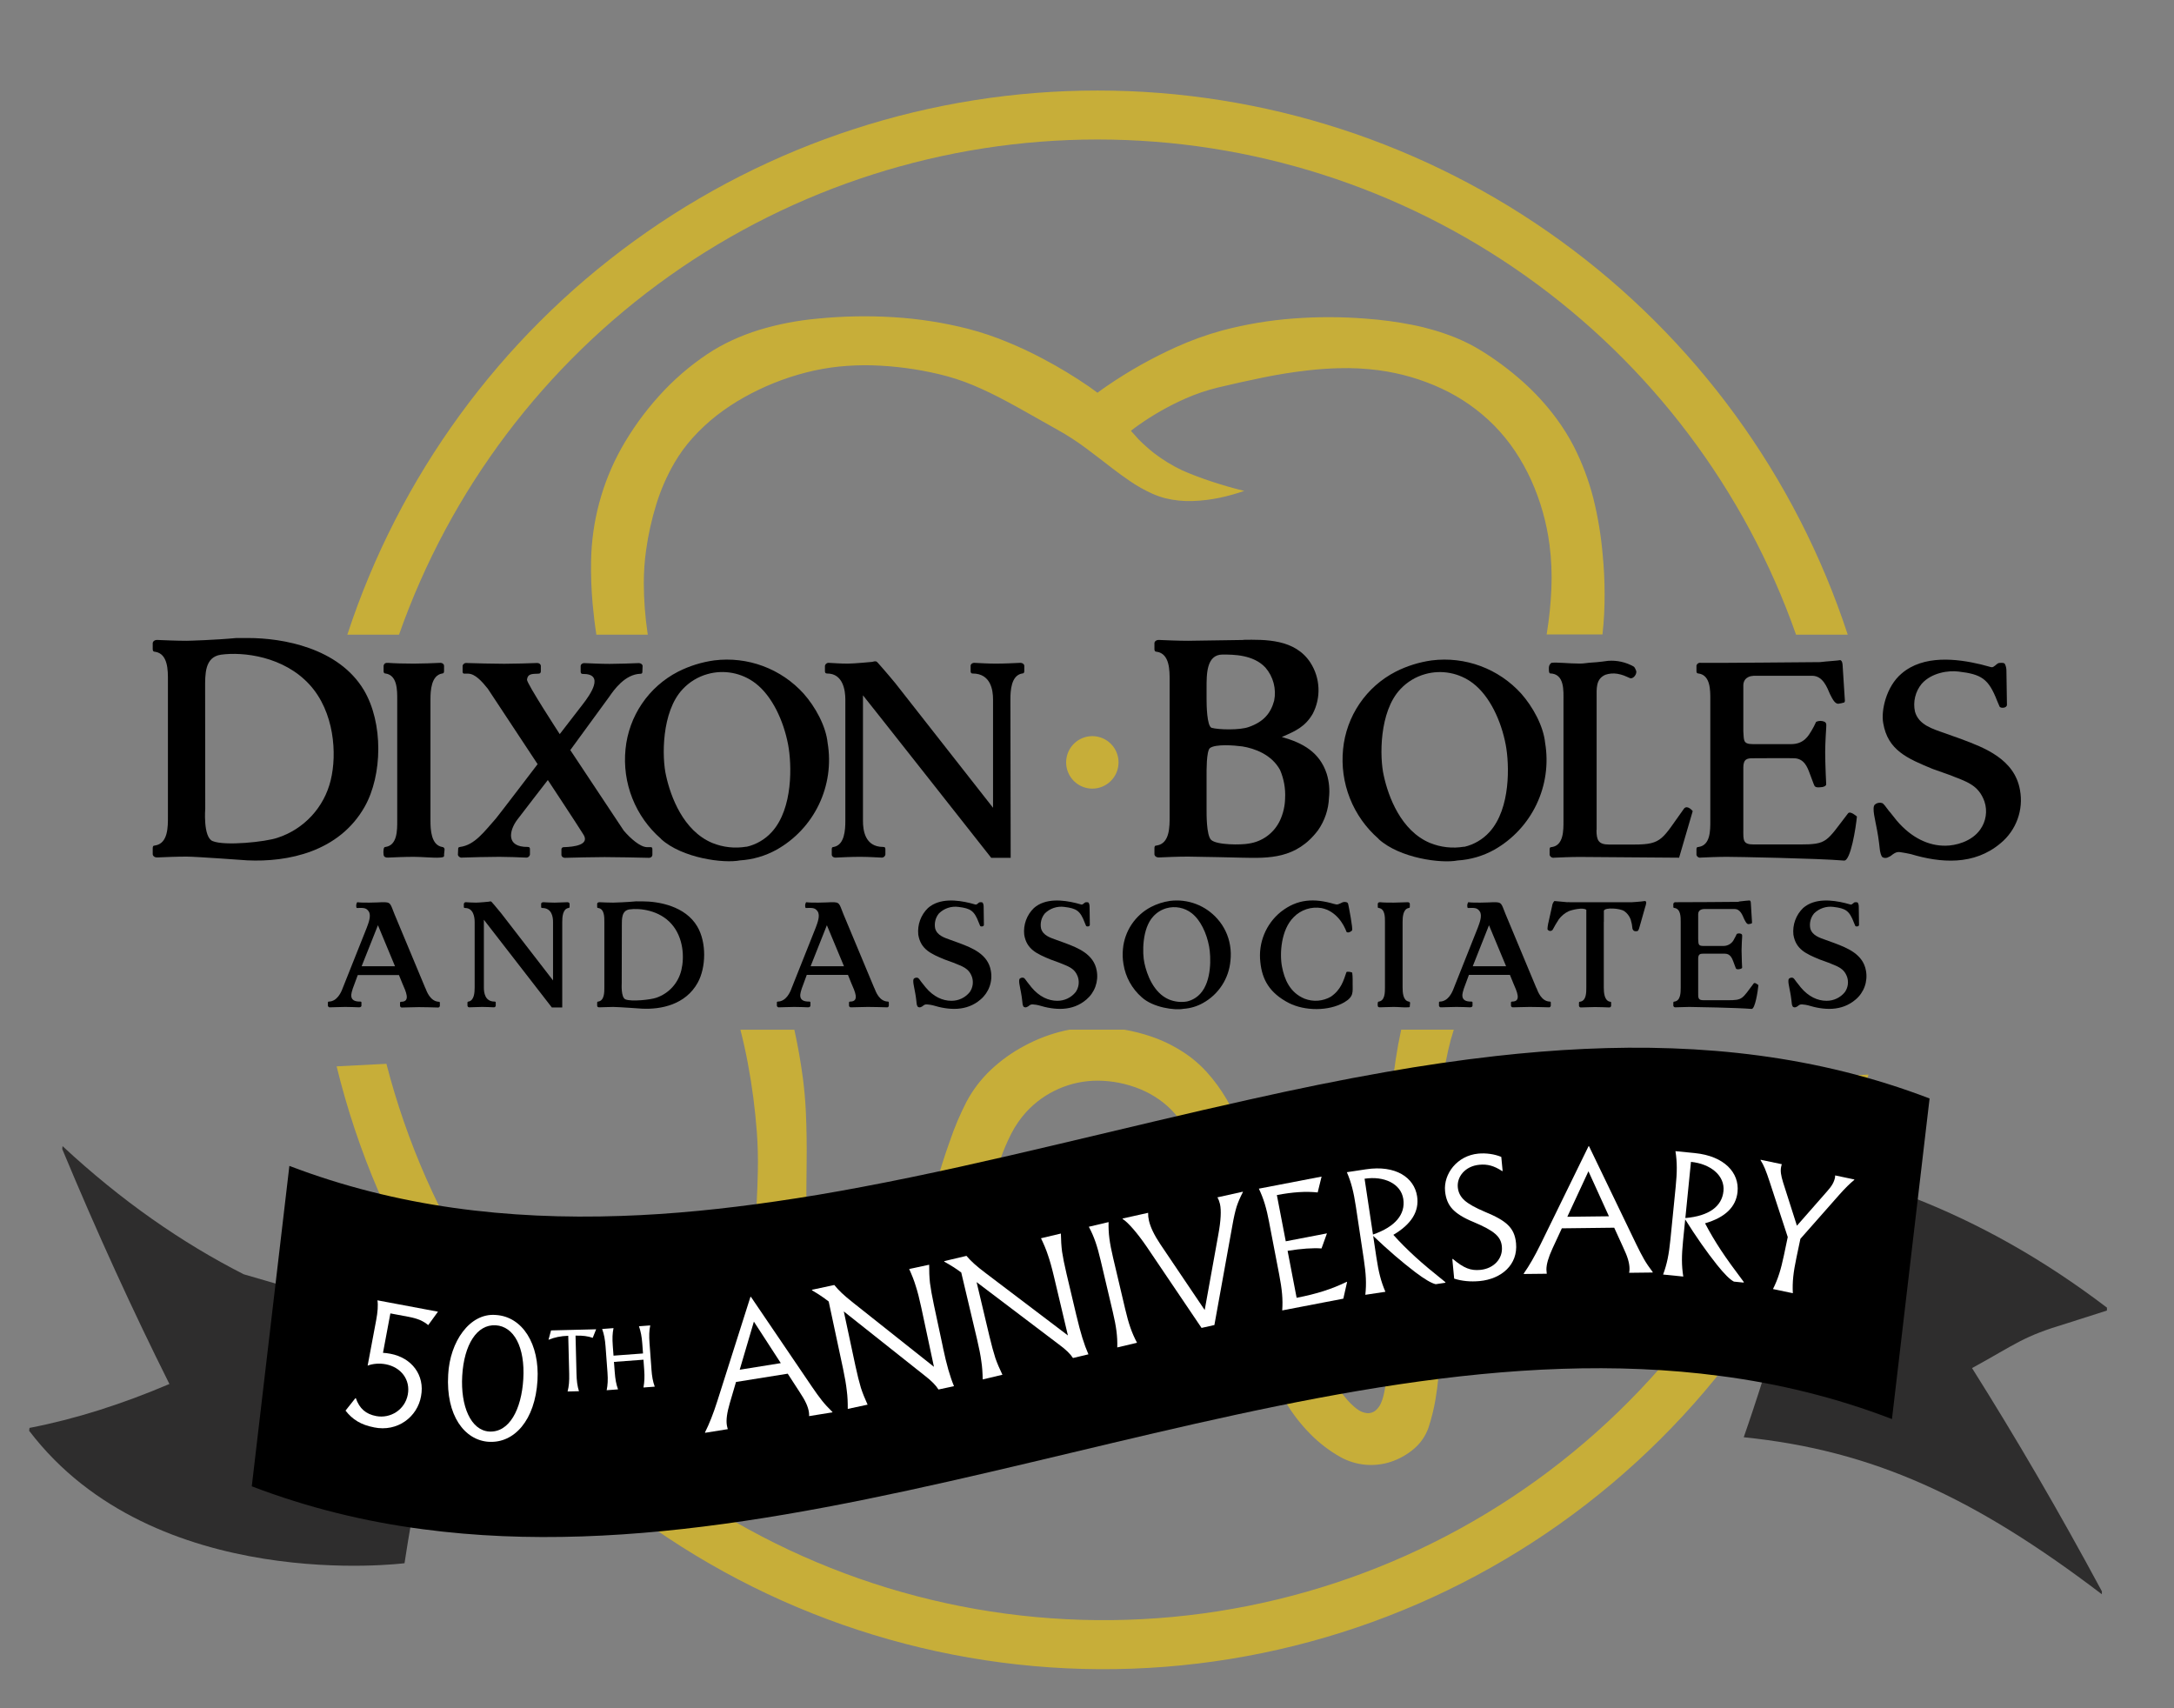
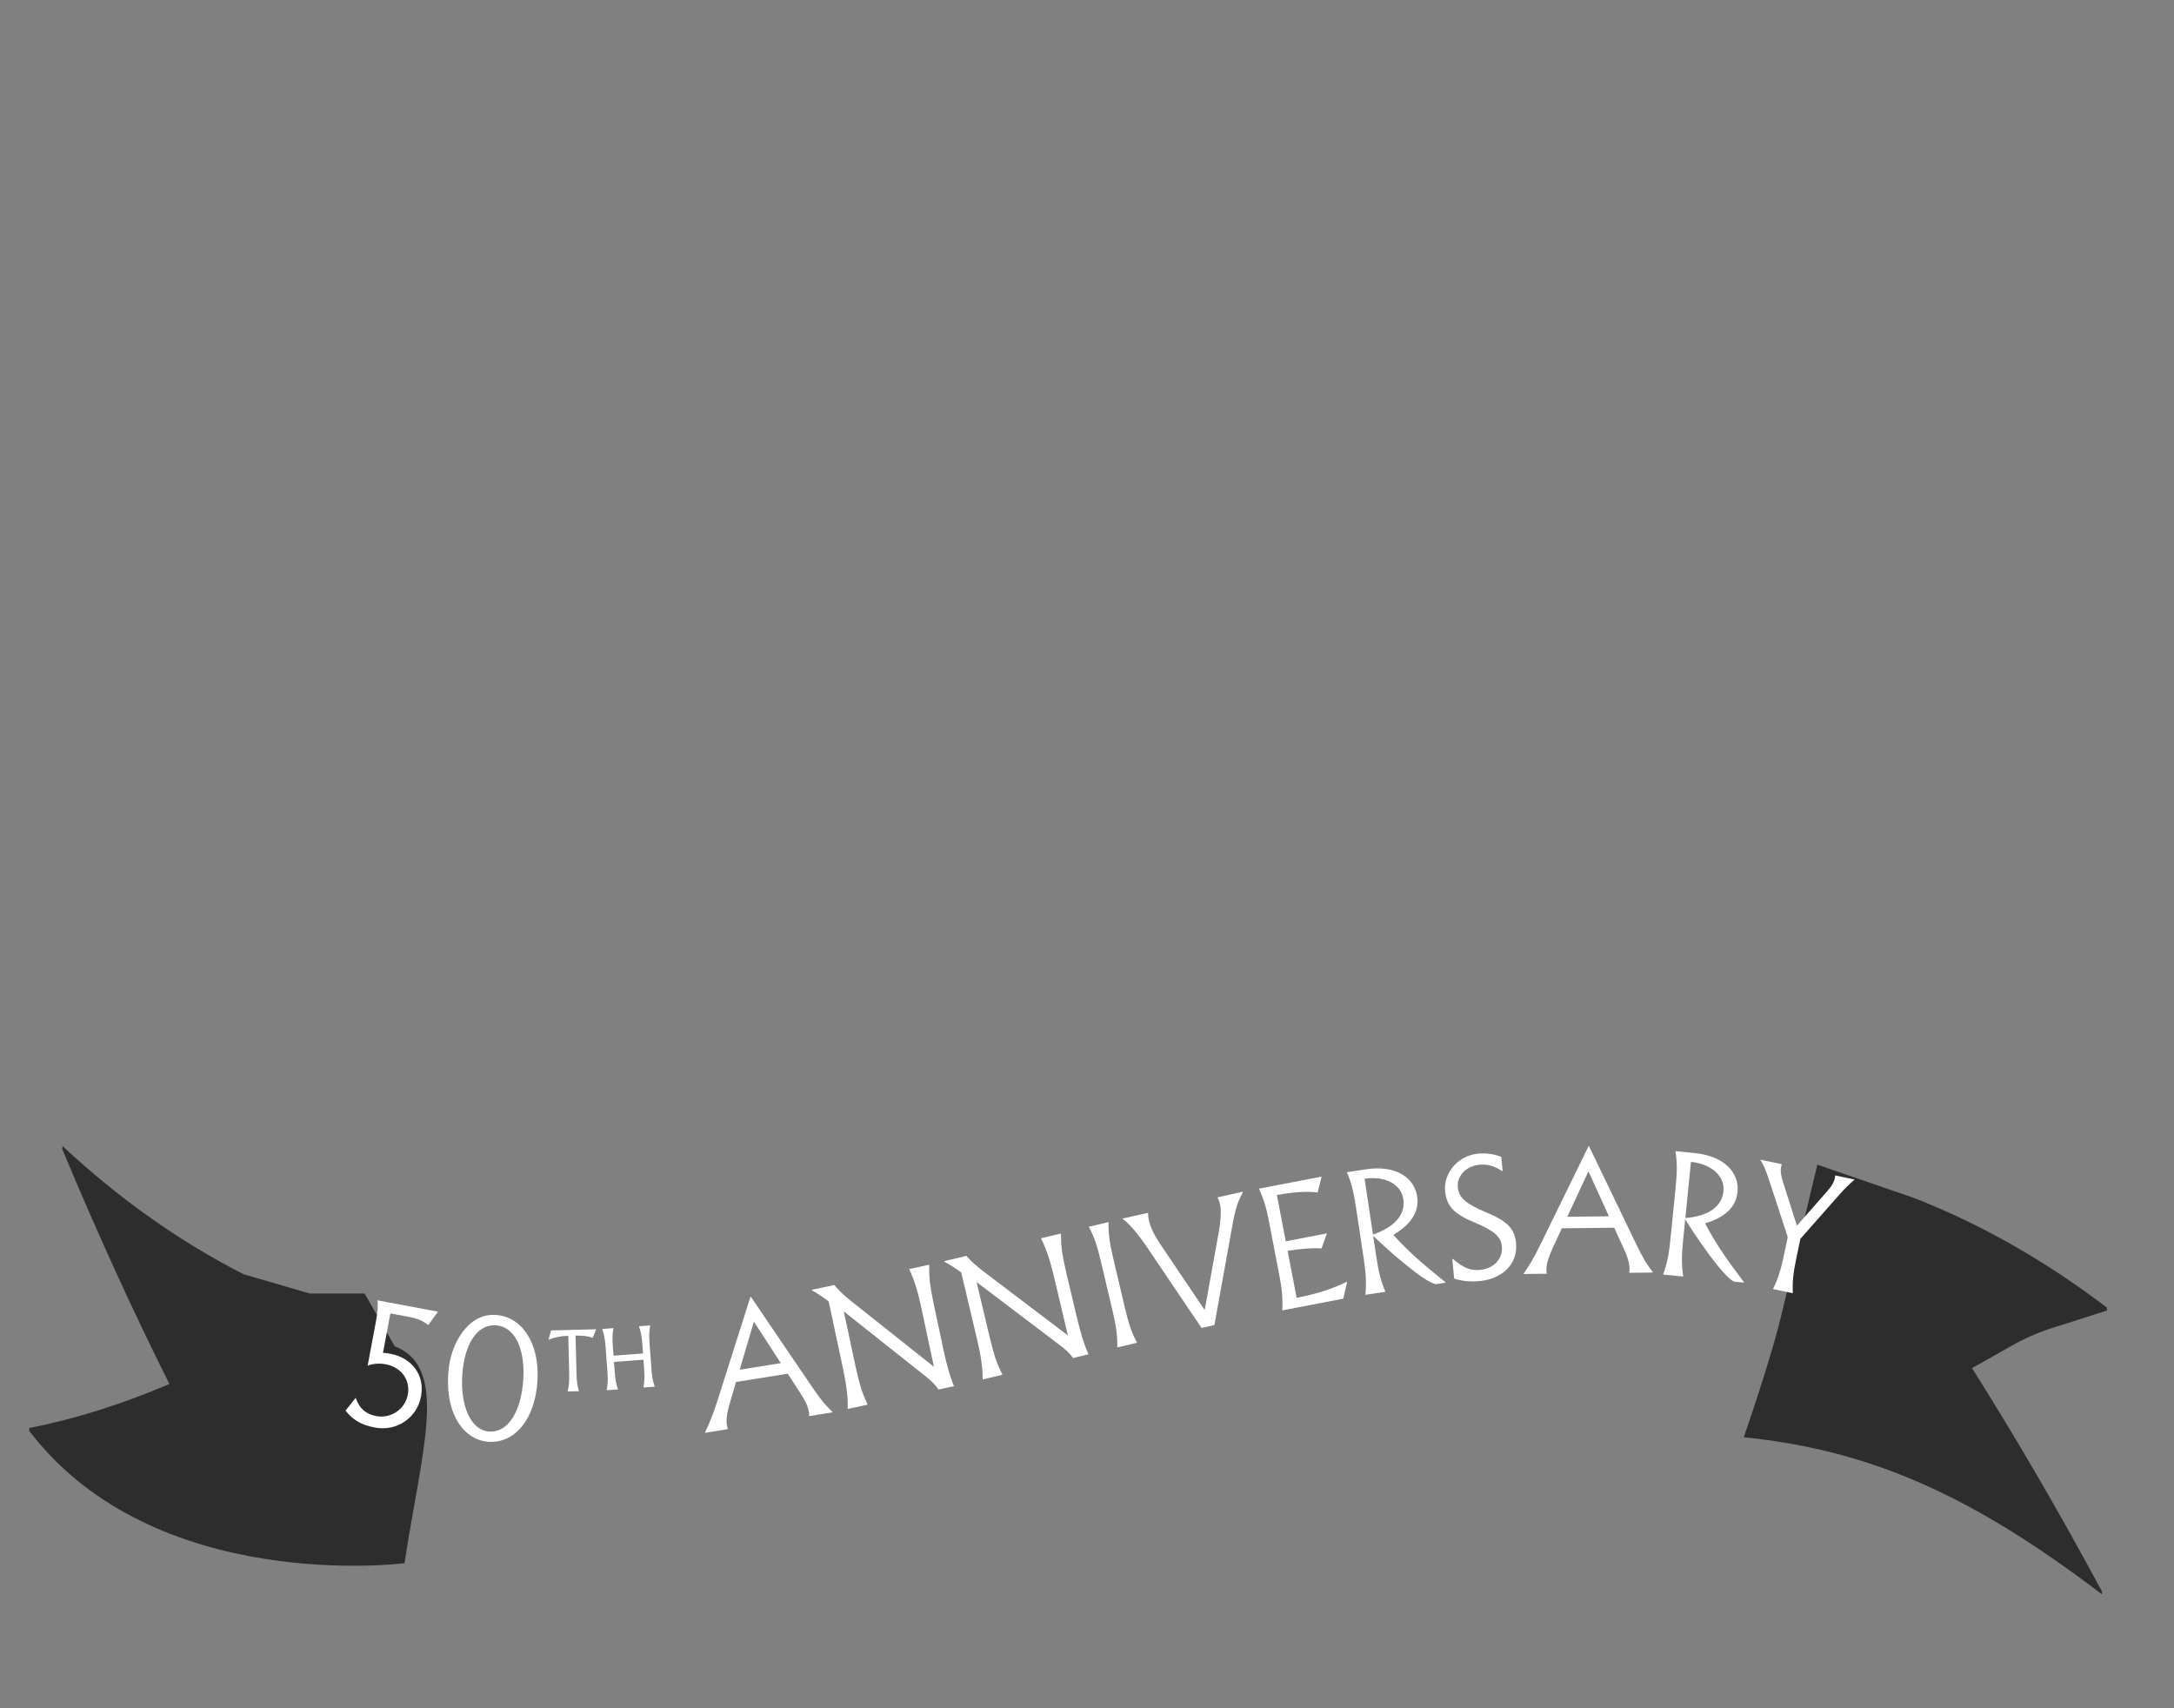
<svg xmlns="http://www.w3.org/2000/svg" width="1153" height="906" viewBox="0 0 1153 906" fill="none">
  <rect x="0" y="0" width="1153" height="906" fill="#808080" stroke="none" />
  <g clip-path="url(#clip0_1582_65)">
    <g clip-path="url(#clip1_1582_65)">
      <path fill-rule="evenodd" clip-rule="evenodd" d="M316.141 336.59h27.395C343.536 336.352 343.536 336.093 343.437 335.835 342.14 327.042 341.477 318.168 341.451 309.28 341.447 303.415 341.852 297.557 342.662 291.748 343.806 283.533 345.611 275.423 348.062 267.499 350.446 259.734 353.716 252.271 357.809 245.257 360.508 240.654 363.66 236.332 367.219 232.357 371.118 228.024 375.382 224.034 379.963 220.431 384.606 216.816 389.517 213.56 394.653 210.691 405.02 204.885 416.097 200.454 427.607 197.513 433.275 196.063 439.04 195.026 444.858 194.412 450.714 193.82 456.601 193.594 462.486 193.737 474.391 194.09 486.23 195.649 497.821 198.388 504.125 199.853 510.294 201.848 516.263 204.351 522.298 206.921 528.194 209.764 533.951 212.878 537.842 214.958 541.7 217.092 545.524 219.278 550.646 222.193 555.774 225.082 560.909 227.944 566.227 230.912 571.34 234.232 576.215 237.883 580.926 241.421 585.598 244.992 590.23 248.596 593.168 250.849 596.165 253.015 599.223 255.096 602.987 257.683 606.973 259.932 611.134 261.814 613.324 262.786 615.587 263.583 617.903 264.199 622.7 265.377 627.637 265.886 632.573 265.71 637.406 265.545 642.214 264.96 646.946 263.961 651.337 263.023 655.666 261.815 659.909 260.343 653.953 258.912 648.216 257.223 642.479 255.334 637.258 253.625 632.117 251.677 627.094 249.491 621.801 246.981 616.784 243.923 612.126 240.367 609.262 238.102 606.531 235.673 603.947 233.092L599.798 228.481 601.387 227.229 603.511 225.678C611.399 220.072 619.832 215.277 628.682 211.367 634.16 208.946 639.84 207.01 645.655 205.583 653.675 203.662 661.728 201.873 669.814 200.216 677.901 198.56 685.96 197.281 693.994 196.38 699.287 195.784 704.621 195.413 709.994 195.267 717.039 195.068 724.088 195.427 731.076 196.34 742.64 197.854 753.907 201.125 764.486 206.04 774.911 210.863 784.391 217.514 792.477 225.678 796.564 229.848 800.258 234.386 803.514 239.234 806.777 244.122 809.638 249.268 812.07 254.619 816.975 265.501 820.253 277.048 821.797 288.886 822.792 296.609 823.124 304.402 822.79 312.182 822.458 320.08 821.655 327.952 820.388 335.755L820.269 336.451H849.887C850.681 329.317 851.058 322.143 851.019 314.964 851.019 308.074 850.681 301.19 850.006 294.313 849.157 284.206 847.504 274.182 845.063 264.339 842.636 254.816 839.168 245.59 834.721 236.829 832.032 231.616 828.925 226.631 825.43 221.922 820.114 214.729 814.059 208.113 807.365 202.184 800.573 196.145 793.266 190.711 785.529 185.945 781.163 183.257 776.581 180.936 771.831 179.008 764.473 176.065 756.857 173.816 749.081 172.29 741.043 170.7 732.915 169.605 724.743 169.01 711.822 167.973 698.84 167.94 685.914 168.911 673.105 169.867 660.412 172.009 647.998 175.311 639.718 177.595 631.627 180.519 623.799 184.057 610.934 189.853 598.611 196.784 586.974 204.768 585.307 205.901 583.679 207.074 582.071 208.286 580.589 207.173 579.08 206.08 577.545 205.007 569.762 199.658 561.676 194.767 553.326 190.358 547.238 187.111 540.998 184.169 534.606 181.532 527.768 178.666 520.737 176.288 513.564 174.416 500.555 171.095 487.261 169.019 473.861 168.215 460.329 167.386 446.753 167.652 433.264 169.01 422.859 169.95 412.576 171.948 402.574 174.973 397.715 176.472 392.96 178.292 388.341 180.419 383.783 182.512 379.396 184.958 375.219 187.734 365.76 194.041 357.129 201.514 349.531 209.976 341.84 218.476 335.121 227.809 329.501 237.803c-10.179 18.311-15.682 38.856-16.02 59.809C313.355 305.121 313.626 312.632 314.295 320.112 314.791 325.579 315.426 331.045 316.28 336.471" fill="#c7ae39" />
      <path fill-rule="evenodd" clip-rule="evenodd" d="M990.976 569.876 963.736 571.264c-23.151 83.413-73.143 156.844-142.225 208.903C752.429 832.227 668.119 860.007 581.655 859.198 495.191 858.389 411.407 829.037 343.294 775.694 275.182 722.352 226.55 647.999 204.938 564.167l-26.408 1.346c22.188 90.819 74.054 171.611 147.356 229.536C399.188 852.974 489.719 884.709 583.093 885.211 676.467 885.712 767.326 854.951 841.229 797.816c73.904-57.135 126.612-137.365 149.747-227.94z" fill="#c7ae39" />
      <path fill-rule="evenodd" clip-rule="evenodd" d="M979.973 336.59c-27.502-83.938-80.78-157.034-152.231-208.858C756.291 75.909 670.317 48.007 582.09 48.007c-88.228.0-174.201 27.902-245.652 79.725-71.451 51.824-124.729 124.92-152.231 208.858h27.415c27.012-76.781 77.155-143.277 143.511-190.315C421.489 99.237 500.788 73.976 582.09 73.976S742.691 99.237 809.047 146.275c66.356 47.038 116.498 113.534 143.511 190.315h27.415z" fill="#c7ae39" />
-       <path fill-rule="evenodd" clip-rule="evenodd" d="M392.667 546.03C394.189 551.98 395.513 557.943 396.638 563.919 398.9 575.993 400.49 588.183 401.402 600.433 401.918 607.409 402.077 614.346 401.918 621.403 401.812 626.703 401.62 631.944 401.343 637.125L399.993 660.619C399.556 668.398 399.384 676.169 399.477 683.935 399.556 689.659 399.596 695.37 399.596 701.068 399.596 705.282 399.642 709.483 399.735 713.67 399.735 719.772 400.191 725.874 400.826 731.937 401.421 737.723 402.477 743.453 403.983 749.07 405.476 754.577 408.01 759.745 411.447 764.296 414.595 768.543 418.669 772.017 423.358 774.453 425.238 775.373 427.245 776.003 429.313 776.321 432.779 776.796 436.299 776.702 439.735 776.043 443.548 775.32 447.265 774.16 450.812 772.585 456.311 770.204 461.455 767.073 466.098 763.282 470.682 759.552 474.607 755.077 477.711 750.044 480.729 745.064 483.46 739.914 485.89 734.62 489.622 726.391 492.964 717.997 495.915 709.436 499.104 700.611 502.261 691.779 505.384 682.941 508.6 673.798 511.909 664.668 515.31 655.551 517.586 649.177 520.101 642.889 522.853 636.688 524.256 632.474 525.626 628.253 526.963 624.026 528.134 620.866 529.365 617.745 530.615 614.625 532.204 610.071 534.094 605.629 536.273 601.327 538.404 597.147 541.074 593.264 544.214 589.779 549.063 584.487 554.964 580.269 561.539 577.397 568.113 574.525 575.215 573.062 582.388 573.102 590.093 573.175 597.713 574.72 604.84 577.654 608.338 579.108 611.666 580.941 614.766 583.12 617.887 585.292 620.721 587.85 623.202 590.733 625.921 593.977 628.154 597.599 629.833 601.486 631.143 604.471 632.277 607.531 633.227 610.649 635.014 615.513 636.655 620.442 638.151 625.438 639.679 630.486 641.347 635.475 643.153 640.444 648.169 655.922 653.463 671.32 659.034 686.638L664.414 701.684C666.783 709.079 669.39 716.367 672.236 723.549 674.909 730.511 678.143 737.245 681.903 743.684 685.537 749.741 689.875 755.345 694.826 760.38 699.594 765.246 705.028 769.409 710.966 772.744 715.01 774.974 719.47 776.346 724.067 776.774 728.665 777.201 733.301 776.675 737.686 775.228 742.236 773.718 746.445 771.327 750.073 768.192 753.511 765.225 756.112 761.408 757.617 757.121 759.231 752.206 760.472 747.176 761.329 742.074 762.004 738.099 762.533 734.07 762.917 729.989 763.493 723.648 763.87 717.288 764.088 710.927L764.724 691.229C764.942 684.809 764.962 678.409 764.724 672.009 764.565 667.159 764.36 662.309 764.108 657.459 763.711 650.144 763.354 642.856 763.036 635.595 762.738 628.22 762.699 620.866 762.897 613.492 763.056 608.271 763.235 603.056 763.433 597.849 763.711 590.017 764.267 582.212 765.101 574.434 765.956 566.669 767.402 558.981 769.428 551.437 769.944 549.628 770.48 547.839 771.036 546.05H743.125C741.974 551.351 741.001 556.651 740.207 561.952 738.738 571.85 737.613 581.788 736.832 591.767 736.316 598.485 735.859 605.216 735.462 611.961 734.999 620.349 734.867 628.744 735.065 637.145 735.264 645.546 735.542 654.033 735.899 662.607 736.137 668.292 736.316 673.976 736.475 679.681 736.673 687.294 736.673 694.907 736.475 702.519 736.316 707.913 736.144 713.299 735.959 718.679 735.813 723.476 735.489 728.26 734.986 733.03 734.713 735.631 734.249 738.209 733.596 740.742 733.268 741.982 732.836 743.192 732.306 744.36 731.731 745.597 730.93 746.716 729.944 747.659 729.297 748.288 728.522 748.769 727.673 749.071 726.823 749.373 725.919 749.488 725.021 749.408 723.458 749.253 721.954 748.728 720.633 747.878 719.715 747.286 718.845 746.622 718.033 745.89 716.822 744.833 715.681 743.698 714.618 742.491 713.021 740.668 711.536 738.75 710.172 736.747 708.149 733.808 706.318 730.741 704.693 727.564 700.945 720.187 697.702 712.563 694.985 704.745 691.769 696.795 688.739 688.844 685.893 680.893 681.129 665.92 676.345 650.959 671.541 636.012 669.754 630.645 667.855 625.345 665.843 620.111 663.857 613.177 661.498 606.356 658.776 599.677 656.426 593.886 653.66 588.272 650.498 582.882 647.474 577.715 643.928 572.873 639.917 568.431 637.329 565.598 634.493 563.004 631.441 560.679 625.056 555.918 617.961 552.196 610.418 549.648 605.831 548.099 601.132 546.903 596.363 546.07H567.142C566.209 546.249 565.296 546.428 564.383 546.646 557.059 548.347 549.995 551.021 543.38 554.597 536.879 558.028 530.87 562.321 525.513 567.358 520.273 572.304 515.881 578.079 512.511 584.452 509.119 591.06 506.22 597.909 503.836 604.945 501.189 612.299 498.807 619.74 496.689 627.266L491.607 642.73C485.93 658.234 480.179 673.718 474.356 689.182 472.689 694.29 470.942 699.339 469.056 704.368 466.816 710.998 464.232 717.507 461.314 723.867 459.302 728.214 456.861 732.349 454.028 736.21 451.599 739.629 448.721 742.704 445.472 745.354 443.653 746.861 441.592 748.05 439.378 748.872 438.154 749.31 436.866 749.545 435.566 749.567 434.458 749.571 433.377 749.231 432.47 748.593 431.681 748.072 431.006 747.396 430.485 746.606 429.593 745.062 428.956 743.384 428.599 741.637 428.301 740.325 428.043 739.013 427.864 737.661 427.586 735.674 427.368 733.686 427.229 731.559 427.011 728.617 426.832 725.596 426.713 722.714 426.316 712.855 426.256 702.983 426.534 693.098 426.812 683.212 427.097 673.347 427.388 663.501 427.56 656.955 427.639 650.403 427.626 643.843 427.626 634.713 427.685 625.59 427.805 616.473 427.924 607.356 427.785 598.379 427.388 589.54 427.11 583.577 426.594 577.773 425.839 571.93 424.688 563.237 423.173 554.624 421.293 546.09H392.667" fill="#c7ae39" />
-       <path fill-rule="evenodd" clip-rule="evenodd" d="M191.791 512.439 200.447 490.674 209.499 512.439H191.791zm33.748 11.489-16.358-39.217C206.918 479.185 207.474 478.33 202.591 478.469 202.591 478.469 198.481 478.688 195.861 478.688 193.241 478.688 191.255 478.688 189.429 478.469 189.15 478.923 188.978 479.435 188.926 479.965 188.875 480.496 188.945 481.031 189.131 481.53 192.188 481.53 194.035 481.093 195.524 483.299 197.012 485.506 195.524 489.262 194.531 491.946L181.707 524.146C180.992 526.134 178.868 531.024 174.481 531.163 173.905 531.163 173.905 531.441 173.905 531.878S173.905 533.429 173.905 533.429C173.976 533.697 174.147 533.928 174.384 534.073 174.621 534.217 174.905 534.264 175.176 534.204 176.883 534.204 180.635 534.005 183.116 534.005 185.598 534.005 188.794 534.144 190.422 534.204 191.117 534.204 191.692 533.866 191.692 533.369V531.878C191.692 531.441 191.692 531.163 191.057 531.163 184.248 531.302 186.59 526.134 187.087 524.285L189.747 517.09h21.836L213.43 521.622C215.137 525.597 217.956 531.262 212.794 531.262 212.219 531.262 212.159 531.54 212.159 531.978V533.468C212.178 533.604 212.224 533.734 212.296 533.85 212.367 533.967 212.461 534.067 212.573 534.146 212.685 534.224 212.811 534.278 212.945 534.305 213.079 534.333 213.217 534.332 213.35 534.303 215.057 534.303 219.802 534.104 222.144 534.104 224.487 534.104 230.363 534.244 232.07 534.303 232.2 534.332 232.335 534.336 232.467 534.312 232.599 534.289 232.724 534.24 232.837 534.168 232.949 534.096 233.047 534.002 233.123 533.892 233.199 533.783 233.253 533.659 233.281 533.528V531.978C233.281 531.54 233.281 531.262 232.705 531.262 228.199 531.004 226.353 525.915 225.579 523.928H225.539z" fill="#000" />
      <path fill-rule="evenodd" clip-rule="evenodd" d="M298.192 534.282V488.903C298.192 486.419 298.41 482.086 301.448 481.529 302.003 481.529 302.083 481.171 302.083 480.814V479.323C302.083 478.826 301.527 478.409 300.812 478.468 299.184 478.468 296.485 478.687 294.162 478.687 291.839 478.687 289.834 478.548 288.207 478.468 287.492 478.468 286.996 478.826 286.996 479.323V480.814C286.996 481.171 286.996 481.529 287.571 481.529 292.733 481.529 293.308 486.419 293.308 488.903v31.048L265.774 484.292C263.075 480.953 260.871 478.468 260.871 478.468 260.454 477.971 260.236 477.912 259.243 478.19 259.243 478.19 254.142 478.687 252.454 478.687 250.112 478.687 248.921 478.548 247.213 478.468 247.078 478.443 246.938 478.444 246.803 478.474 246.668 478.503 246.54 478.559 246.427 478.639S246.219 478.82 246.146 478.938C246.073 479.055 246.024 479.186 246.002 479.323V480.814C246.002 481.171 246.002 481.529 246.638 481.529 251.104 481.529 251.74 486.419 251.74 488.903v34.804C251.74 526.271 251.521 530.605 248.484 531.161 247.988 531.161 247.928 531.439 247.928 531.877V533.367C247.944 533.504 247.989 533.636 248.059 533.754 248.129 533.872 248.224 533.974 248.336 534.053 248.449 534.131 248.577 534.186 248.712 534.211 248.847 534.237 248.985 534.234 249.119 534.202 250.826 534.202 253.447 534.003 255.769 534.003 258.092 534.003 260.097 534.143 261.725 534.202 261.858 534.231 261.996 534.232 262.13 534.205 262.264 534.177 262.39 534.123 262.502 534.045 262.614 533.966 262.708 533.866 262.779 533.749 262.851 533.633 262.897 533.503 262.916 533.367V531.877C262.916 531.439 262.916 531.161 262.281 531.161 257.119 531.161 256.623 526.271 256.623 523.707V487.77L292.673 534.282h5.44" fill="#000" />
      <path fill-rule="evenodd" clip-rule="evenodd" d="M337.736 477.972C332.634 478.469 325.825 478.688 325.209 478.688 322.648 478.688 319.691 478.549 317.983 478.469 317.269 478.469 316.772 478.767 316.713 479.264V480.815C316.713 481.172 316.713 481.53 317.269 481.53 320.604 482.027 320.524 486.42 320.524 488.904v34.804C320.524 526.273 320.524 530.665 317.269 531.162 316.772 531.162 316.713 531.44 316.713 531.878V533.428C316.713 533.925 317.269 534.283 317.983 534.203 319.691 534.203 322.648 534.005 325.209 534.005S340.495 534.919 340.495 534.919C350.639 535.416 363.582 532.792 370.034 521.164 374.5 513.074 374.778 499.757 369.816 491.349 363.443 480.497 349.349 478.012 340.713 478.012H337.736V477.972zM329.795 490.932C329.795 487.314 329.656 482.981 333.765 482.285 339.423 481.49 349.646 482.703 356.078 489.938 362.51 497.173 363.006 507.668 361.379 514.406 360.594 517.805 358.953 520.946 356.61 523.528 354.268 526.11 351.303 528.047 347.999 529.155 344.961 530.208 334.758 531.281 331.721 529.99 329.239 529.016 329.735 521.621 329.735 521.621L329.795 490.932z" fill="#000" />
      <path fill-rule="evenodd" clip-rule="evenodd" d="M429.909 512.439 438.544 490.674l9.072 21.765H429.909zM463.656 523.927l-16.377-39.216C445.016 479.185 445.592 478.33 440.708 478.469 440.708 478.469 436.599 478.688 433.979 478.688 431.358 478.688 429.373 478.688 427.527 478.469 427.245 478.922 427.073 479.435 427.025 479.967 426.977 480.498 427.053 481.034 427.249 481.53 430.286 481.53 432.132 481.093 433.621 483.299 435.11 485.506 433.621 489.262 432.629 491.946L419.805 524.146C419.11 526.134 416.986 531.023 412.579 531.162 412.023 531.162 412.023 531.441 412.023 531.878S412.023 533.428 412.023 533.428C412.098 533.699 412.273 533.93 412.513 534.074 412.754 534.218 413.04 534.265 413.313 534.204 415.001 534.204 418.753 534.005 421.254 534.005 423.755 534.005 426.912 534.144 428.539 534.204 429.254 534.204 429.81 533.866 429.81 533.369V531.878C429.81 531.441 429.81 531.162 429.175 531.162 422.385 531.302 424.708 526.134 425.204 524.285L427.884 516.99h21.837L451.547 521.522C453.254 525.498 456.093 531.162 450.912 531.162 450.356 531.162 450.277 531.441 450.277 531.878V533.369C450.298 533.505 450.347 533.635 450.42 533.752 450.493 533.868 450.589 533.969 450.703 534.047 450.816 534.125 450.944 534.179 451.079 534.206 451.214 534.233 451.353 534.232 451.488 534.204 453.175 534.204 457.919 534.005 460.262 534.005 462.604 534.005 468.48 534.144 470.188 534.204 470.318 534.236 470.454 534.241 470.586 534.219 470.719 534.197 470.846 534.148 470.959 534.076 471.072 534.003 471.169 533.908 471.245 533.797S471.373 533.56 471.398 533.428V531.878C471.398 531.441 471.399 531.162 470.843 531.162 466.297 531.003 464.47 525.915 463.696 523.927H463.656z" fill="#000" />
      <path fill-rule="evenodd" clip-rule="evenodd" d="M521.284 478.967C521.146 478.41 520.51 478.47 520.093 478.47 519.24 478.47 519.24 478.629 518.466 479.265 517.691 479.901 517.533 479.762 516.758 479.543L514.436 478.907C507.706 477.277 498.356 476.144 492.182 481.531 490.303 483.345 488.861 485.564 487.966 488.02 487.072 490.475 486.749 493.103 487.021 495.703 488.291 503.514 493.81 505.86 500.917 508.821L505.602 510.531C510.346 512.518 513.801 513.294 515.528 518.183 515.952 519.512 516.063 520.921 515.853 522.301 515.643 523.68 515.117 524.992 514.317 526.134 513.144 527.593 511.655 528.766 509.963 529.565 508.271 530.364 506.42 530.768 504.55 530.745 499.944 530.745 495.061 528.619 490.892 523.59 489.82 522.318 489.105 521.244 488.688 520.827 487.835 519.614 487.12 518.621 486.703 518.561 486.364 518.459 486.004 518.444 485.658 518.517 485.311 518.59 484.988 518.748 484.718 518.978 483.805 519.833 484.857 523.51 485.353 526.432 485.79 528.559 486.128 532.017 486.128 532.017 486.128 532.455 486.425 533.806 486.922 534.005 487.168 534.15 487.449 534.227 487.736 534.227 488.022 534.227 488.303 534.15 488.549 534.005 489.324 533.727 489.602 533.23 490.316 532.872 491.031 532.514 492.023 532.673 493.433 532.872L494.783 533.15C503.14 535.714 512.649 536.49 520.054 530.05 522.218 528.223 523.862 525.858 524.821 523.191 525.78 520.525 526.018 517.652 525.513 514.864 524.024 505.939 515.389 502.679 509.076 500.254L504.411 498.565C500.798 497.273 497.046 496.14 495.974 492.383 495.694 490.994 495.727 489.559 496.07 488.184 496.414 486.808 497.059 485.527 497.959 484.433 499.301 483.097 500.932 482.089 502.725 481.485 504.519 480.882 506.427 480.7 508.302 480.954 514.734 481.749 516.719 482.942 519.121 489.322L519.835 491.032C520.193 491.529 521.82 491.449 521.82 490.455L521.682 480.616C521.682 480.047 521.56 479.484 521.324 478.967" fill="#000" />
      <path fill-rule="evenodd" clip-rule="evenodd" d="M577.465 478.967C577.326 478.41 576.691 478.47 576.274 478.47 575.42 478.47 575.42 478.629 574.626 479.265 573.832 479.901 573.713 479.762 572.939 479.543L570.596 478.907C563.867 477.277 554.517 476.144 548.363 481.531 546.479 483.342 545.035 485.561 544.14 488.017 543.246 490.474 542.925 493.103 543.201 495.703 544.472 503.514 549.991 505.86 557.097 508.821L561.762 510.531C566.507 512.518 569.981 513.294 571.688 518.183 572.113 519.512 572.224 520.921 572.014 522.301 571.804 523.68 571.278 524.992 570.477 526.134 569.305 527.593 567.816 528.766 566.124 529.565 564.432 530.364 562.581 530.768 560.71 530.745 556.105 530.745 551.221 528.619 547.033 523.59 545.98 522.318 545.266 521.244 544.849 520.827 543.995 519.614 543.281 518.621 542.864 518.561 542.525 518.455 542.165 518.438 541.817 518.512 541.47 518.585 541.147 518.745 540.879 518.978 539.946 519.833 541.018 523.51 541.514 526.432 541.931 528.559 542.288 532.017 542.288 532.017 542.288 532.455 542.566 533.806 543.062 534.005 543.309 534.15 543.59 534.227 543.876 534.227 544.162 534.227 544.443 534.15 544.69 534.005 545.484 533.727 545.762 533.23 546.477 532.872 547.191 532.514 548.164 532.673 549.593 532.872L550.924 533.15C559.281 535.714 568.79 536.49 576.214 530.05 578.371 528.217 580.009 525.85 580.967 523.186 581.925 520.521 582.169 517.652 581.674 514.864 580.185 505.939 571.549 502.679 565.236 500.254L560.571 498.565C556.958 497.273 553.206 496.14 552.134 492.383 551.853 490.994 551.886 489.559 552.229 488.183 552.572 486.808 553.218 485.526 554.12 484.433 555.463 483.1 557.094 482.093 558.887 481.49 560.68 480.887 562.587 480.703 564.462 480.954 570.914 481.749 572.899 482.942 575.301 489.322L576.016 491.032C576.373 491.529 578.001 491.449 578.001 490.455L577.862 480.616C577.85 480.048 577.728 479.488 577.505 478.967" fill="#000" />
      <path fill-rule="evenodd" clip-rule="evenodd" d="M629.558 531.102C626.312 531.658 622.975 531.285 619.93 530.028 611.791 526.55 608.238 516.77 606.967 510.807 605.776 505.639 605.637 492.441 611.652 486.001 613.514 483.94 615.913 482.439 618.58 481.668 620.872 481.015 623.285 480.912 625.623 481.368 627.962 481.824 630.16 482.825 632.04 484.292 636.784 487.989 639.98 495.065 641.251 501.883 642.303 507.548 642.66 520.169 636.725 526.828 634.834 528.96 632.331 530.453 629.558 531.102zM605.558 528.895C611.513 534.361 623.126 535.912 627.712 534.997 631.324 534.754 634.837 533.709 637.995 531.936 642.085 529.679 645.557 526.447 648.102 522.525 650.647 518.604 652.187 514.115 652.586 509.456 652.889 506.769 652.815 504.053 652.368 501.386 651.518 496.134 649.182 491.237 645.638 487.273 642.54 483.757 638.631 481.054 634.25 479.397 629.87 477.741 625.151 477.183 620.506 477.772 616.967 478.285 613.538 479.387 610.362 481.032 606.252 483.2 602.747 486.361 600.165 490.227 597.582 494.093 596.004 498.544 595.572 503.175 595.29 505.891 595.384 508.633 595.85 511.324 596.921 518.142 600.358 524.364 605.558 528.895z" fill="#000" />
      <path fill-rule="evenodd" clip-rule="evenodd" d="M712.278 478.409C709.657 479.681 709.439 479.9 707.593 479.403 697.052 476.282 688.059 476.64 679.205 483.656 675.331 486.816 672.313 490.9 670.429 495.534S667.857 505.202 668.426 510.172C669.359 519.534 673.329 526.63 683.592 531.937 692.009 536.191 704.615 536.35 712.913 531.579 718.074 528.538 717.38 526.272 717.38 521.442V519.077C717.373 518.007 717.3 516.938 717.161 515.877 716.943 515.459 714.461 515.101 714.104 515.539 712.556 520.071 711.206 524.901 705.826 528.578 703.735 529.778 701.402 530.497 698.999 530.683 696.595 530.869 694.181 530.516 691.93 529.651 683.989 526.372 681.171 519.216 679.9 512.557 678.63 505.899 679.324 493.058 686.193 486.32 688.076 484.404 690.393 482.972 692.947 482.145S698.217 481.121 700.863 481.569C708.645 483.12 712.675 490.156 714.164 494.251 715.017 494.907 716.506 494.112 717.082 493.416 717.657 492.72 715.295 480.655 715.097 479.8 714.898 478.946 714.739 478.588 714.025 478.449 713.476 478.27 712.885 478.27 712.337 478.449" fill="#000" />
      <path fill-rule="evenodd" clip-rule="evenodd" d="M743.877 523.707V488.903C743.877 486.419 744.096 482.085 747.133 481.529 747.629 481.529 747.708 481.171 747.708 480.813V479.323C747.708 478.826 747.212 478.408 746.497 478.468 744.87 478.468 741.535 478.686 739.212 478.686 736.89 478.686 733.674 478.686 731.986 478.468 731.212 478.468 730.855 478.686 730.716 479.263V480.813C730.716 481.171 730.716 481.529 731.272 481.529 734.607 482.026 734.527 486.419 734.527 488.903v34.804C734.527 526.271 734.527 530.664 731.272 531.161 730.775 531.161 730.775 531.578 730.716 531.877 730.633 532.39 730.633 532.914 730.716 533.427 730.716 534.003 731.272 534.282 731.986 534.202 733.674 534.202 736.651 534.003 739.212 534.003S744.87 534.361 746.497 534.202C747.351 534.202 747.847 534.202 747.708 533.367 747.708 533.367 747.847 532.374 747.847 531.936 747.856 531.837 747.843 531.738 747.811 531.644 747.779 531.55 747.728 531.464 747.66 531.391 747.593 531.318 747.512 531.26 747.421 531.221 747.33 531.181 747.232 531.161 747.133 531.161 744.096 530.605 743.877 526.271 743.877 523.707z" fill="#000" />
      <path fill-rule="evenodd" clip-rule="evenodd" d="M781.082 512.439 789.698 490.674l9.072 21.765H781.062 781.082zM814.81 523.927 798.452 484.711C796.169 479.185 796.745 478.33 791.862 478.469 791.862 478.469 787.752 478.688 785.132 478.688S780.526 478.688 778.68 478.469C778.399 478.922 778.227 479.435 778.178 479.967 778.13 480.498 778.207 481.034 778.402 481.53 781.459 481.53 783.286 481.093 784.775 483.299 786.264 485.506 784.775 489.262 783.782 491.946L770.978 524.146C770.263 526.134 768.139 531.023 763.752 531.162 763.176 531.162 763.176 531.441 763.176 531.878S763.176 533.428 763.176 533.428C763.255 533.696 763.432 533.924 763.67 534.068 763.909 534.211 764.194 534.26 764.467 534.203 766.154 534.203 769.926 534.005 772.407 534.005 774.889 534.005 778.065 534.144 779.693 534.203 780.407 534.203 780.963 533.866 780.963 533.369V531.878C780.963 531.441 780.963 531.162 780.328 531.162 773.539 531.301 775.881 526.134 776.358 524.285L779.057 516.99H800.795L802.641 521.522C804.328 525.497 807.167 531.162 802.006 531.162 801.43 531.162 801.351 531.441 801.351 531.878V533.369C801.372 533.505 801.421 533.635 801.494 533.752 801.567 533.868 801.664 533.969 801.777 534.047 801.89 534.125 802.018 534.179 802.153 534.206 802.288 534.233 802.427 534.232 802.562 534.203 804.269 534.203 809.013 534.005 811.336 534.005S819.555 534.144 821.262 534.203C821.392 534.233 821.527 534.236 821.659 534.213 821.79 534.189 821.916 534.14 822.028 534.068 822.141 533.996 822.238 533.903 822.315 533.793 822.391 533.683 822.445 533.559 822.473 533.428V531.878C822.473 531.441 822.473 531.162 821.897 531.162 817.49 531.003 815.644 525.915 814.87 523.927H814.81z" fill="#000" />
      <path fill-rule="evenodd" clip-rule="evenodd" d="M850.624 488.905V482.942C851.398 481.093 859.2 481.729 861.384 483.14 862.99 484.255 864.206 485.847 864.858 487.692 865.345 489.256 865.658 490.869 865.791 492.502 866.287 493.854 866.982 493.993 868.471 493.774 869.185 493.277 869.384 492.085 869.543 491.588L872.5 481.153C872.785 480.404 872.979 479.623 873.076 478.827 873.215 478.39 872.798 477.754 872.362 477.833 870.376 478.191 865.493 478.469 865.493 478.469H864.222 832.46C832.086 478.402 831.703 478.402 831.329 478.469L824.381 477.833C823.692 478.569 823.267 479.513 823.17 480.517L821.046 490.018C820.863 490.929 820.75 491.852 820.708 492.781 820.827 493.032 821.009 493.25 821.236 493.411 821.463 493.573 821.728 493.673 822.004 493.703 822.281 493.733 822.561 493.691 822.817 493.582S823.297 493.299 823.467 493.079C824.458 491.183 825.545 489.338 826.723 487.553 828.07 485.728 829.842 484.261 831.884 483.279 833.453 482.584 839.607 481.013 841.314 482.504v41.264C841.314 526.332 841.314 530.725 838.058 531.222 837.482 531.222 837.423 531.5 837.423 531.938V533.488C837.493 533.757 837.665 533.988 837.902 534.132 838.139 534.277 838.423 534.324 838.693 534.263 840.381 534.263 843.438 534.064 845.919 534.064 848.401 534.064 851.577 534.204 853.284 534.263 853.418 534.292 853.556 534.293 853.689 534.265 853.823 534.238 853.95 534.184 854.061 534.106 854.173 534.027 854.268 533.927 854.339 533.81 854.41 533.694 854.457 533.564 854.475 533.428V531.938C854.475 531.5 854.475 531.222 853.84 531.222 850.862 530.666 850.585 526.332 850.585 523.768V488.905" fill="#000" />
      <path fill-rule="evenodd" clip-rule="evenodd" d="M922.164 478.271S890.402 478.549 888.754 478.469C888.479 478.419 888.195 478.472 887.957 478.619 887.718 478.766 887.543 478.996 887.464 479.264V480.815C887.464 481.173 887.464 481.53 888.119 481.53 891.434 482.027 891.375 486.42 891.375 488.905v34.803C891.375 526.273 891.375 530.665 888.119 531.162 887.543 531.162 887.464 531.44 887.464 531.878V533.428C887.543 533.696 887.719 533.924 887.958 534.068 888.197 534.211 888.481 534.26 888.754 534.203 890.442 534.203 893.499 534.005 895.98 534.005 898.462 534.005 921.469 534.422 928.973 535.058 930.82 535.197 932.308 525.557 932.586 522.436 932.308 522.238 930.74 520.806 930.105 521.522 923.872 529.751 924.368 530.447 916.447 530.447H903.544C900.506 530.447 900.645 529.254 900.645 526.273V508.384C900.645 505.839 901.916 505.76 903.405 505.76 906.521 505.76 913.033 505.76 914.819 505.76 917.718 505.76 918.631 508.304 919.206 509.735 919.782 511.166 920.477 513.293 920.616 513.492 920.894 514.128 921.747 514.068 922.323 513.989 922.899 513.909 923.951 513.651 923.951 513.154 923.951 513.154 923.653 507.549 923.653 503.931 923.653 501.308 923.951 497.054 923.951 497.054 923.951 496.259 924.149 495.702 923.514 495.285 923.14 495.104 922.729 495.01 922.313 495.01 921.897 495.01 921.487 495.104 921.112 495.285 920.717 496.187 920.266 497.063 919.762 497.909 919.289 499.02 918.501 499.968 917.495 500.635 916.49 501.303 915.311 501.661 914.105 501.665h-10.76C900.427 501.665 900.864 500.453 900.645 497.968V484.85C900.645 483.796 901.142 482.226 903.623 482.087H919.981C923.018 482.087 924.149 485.426 925.003 487.334 925.718 488.746 926.353 490.097 927.346 490.097 927.898 490.031 928.444 489.911 928.973 489.739 929.331 489.541 929.192 489.044 929.112 487.752L928.556 478.748C928.556 477.972 928.199 477.535 927.842 477.535 927.484 477.535 924.507 477.813 922.164 478.112" fill="#000" />
      <path fill-rule="evenodd" clip-rule="evenodd" d="M985.413 478.967C985.274 478.41 984.638 478.47 984.222 478.47 983.368 478.47 983.368 478.629 982.594 479.265 981.82 479.901 981.661 479.762 980.887 479.543L978.544 478.907C971.815 477.277 962.484 476.144 956.311 481.531 954.431 483.345 952.989 485.564 952.095 488.02 951.2 490.475 950.877 493.103 951.149 495.703 952.42 503.514 957.938 505.86 965.045 508.821L969.73 510.531C974.455 512.518 977.929 513.294 979.656 518.183 980.08 519.512 980.192 520.921 979.982 522.301 979.771 523.68 979.246 524.992 978.445 526.134 977.272 527.593 975.784 528.766 974.092 529.565 972.4 530.364 970.549 530.768 968.678 530.745 964.073 530.745 959.189 528.619 955 523.59 953.948 522.318 953.234 521.244 952.817 520.827 951.963 519.614 951.249 518.621 950.832 518.561 950.492 518.459 950.133 518.444 949.786 518.517 949.439 518.59 949.116 518.748 948.847 518.978 947.933 519.833 948.985 523.51 949.482 526.432 949.918 528.559 950.276 532.017 950.276 532.017 950.276 532.455 950.554 533.806 951.05 534.005 951.297 534.15 951.578 534.227 951.864 534.227 952.15 534.227 952.431 534.15 952.678 534.005 953.452 533.727 953.73 533.23 954.445 532.872 955.159 532.514 956.152 532.673 957.561 532.872L958.911 533.15C967.269 535.714 976.678 536.49 984.182 530.05 986.341 528.22 987.982 525.853 988.94 523.188 989.899 520.523 990.14 517.652 989.641 514.864 988.152 505.939 979.517 502.679 973.204 500.254L968.539 498.565C964.926 497.273 961.174 496.14 960.102 492.383 959.822 490.994 959.855 489.559 960.199 488.184 960.542 486.808 961.187 485.527 962.087 484.433 963.426 483.099 965.054 482.091 966.844 481.488 968.634 480.885 970.538 480.702 972.41 480.954 978.862 481.749 980.847 482.942 983.249 489.322L983.964 491.032C984.321 491.529 985.949 491.449 985.949 490.455L985.81 480.616C985.81 480.047 985.688 479.484 985.452 478.967" fill="#000" />
      <path fill-rule="evenodd" clip-rule="evenodd" d="M125.348 338.358C114.589 339.391 100.256 339.829 98.926 339.829 93.546 339.829 87.273 339.531 83.68 339.392 82.191 339.252 81.159 339.988 81 341.002V344.162C81 344.897 81.159 345.633 82.191 345.633 89.219 346.646 89.06 355.75 89.06 360.898v72.093C89.06 438.278 89.219 447.362 82.191 448.395 81.159 448.395 81 448.992 81 449.866V453.106C81.159 454.12 82.191 454.855 83.68 454.716 87.273 454.557 93.606 454.279 98.926 454.279 103.849 454.279 131.165 456.266 131.165 456.266 152.525 457.28 179.84 451.854 193.439 427.783 202.848 411.047 203.364 383.438 192.982 365.967c-13.439-22.461-43.137-27.609-61.361-27.609H125.348zm-16.556 26.734c0-7.493-.298-16.597 8.358-17.889 11.91-1.63 33.31.875 47.047 15.901 13.142 14.391 14.631 36.713 11.197 50.666C173.688 420.851 170.198 427.376 165.255 432.721 160.313 438.066 154.085 442.053 147.165 444.301 140.753 446.507 119.254 448.713 112.822 446.07c-5.221-1.988-3.97-17.333-3.97-17.333L108.792 365.092z" fill="#000" />
      <path fill-rule="evenodd" clip-rule="evenodd" d="M228.301 435.358v-64.5C228.301 366.247 228.698 358.237 234.435 357.183 235.388 357.183 235.507 356.527 235.507 355.871v-2.743C235.507 352.194 234.574 351.419 233.244 351.538 230.167 351.677 223.894 351.936 219.487 351.936 214.682 351.936 209.064 351.796 205.849 351.538 204.38 351.419 203.724 351.936 203.447 352.989V355.871C203.447 356.527 203.585 357.183 204.519 357.183 210.792 358.117 210.672 366.247 210.672 370.858v64.5C210.672 440.089 210.792 448.218 204.519 449.153 203.585 449.153 203.585 449.928 203.447 450.464 203.312 451.42 203.312 452.39 203.447 453.346 203.585 454.4 204.519 454.917 205.849 454.798 209.064 454.658 214.682 454.4 219.487 454.4 223.894 454.4 230.167 455.056 233.244 454.798 234.852 454.658 235.785 454.658 235.507 453.207 235.643 452.338 235.736 451.462 235.785 450.584 235.798 450.399 235.774 450.213 235.712 450.039 235.65 449.864 235.552 449.704 235.425 449.57 235.298 449.435 235.144 449.328 234.974 449.256 234.803 449.185 234.62 449.149 234.435 449.153 228.698 448.099 228.301 440.089 228.301 435.358z" fill="#000" />
      <path fill-rule="evenodd" clip-rule="evenodd" d="M285.21 405.144s-20.308 26.655-22.174 28.901C256.743 441.121 251.8 448.098 244.058 449.151 242.986 449.27 242.986 449.668 242.986 450.463 242.986 451.258 242.847 453.345 242.847 453.345 242.995 453.843 243.323 454.267 243.767 454.536 244.212 454.804 244.74 454.897 245.249 454.796 248.465 454.657 259.959 454.399 264.763 454.399 269.17 454.399 275.582 454.657 278.798 454.796 279.307 454.878 279.829 454.757 280.251 454.46 280.674 454.163 280.964 453.714 281.061 453.206v-2.743C281.061 449.668 280.922 449.151 279.87 449.151 267.959 449.27 270.242 440.207 274.252 434.82 277.329 430.745 290.55 413.671 290.55 413.671s15.881 24.051 18.7 28.643C313.22 448.098 304.307 449.151 298.967 449.27 298.796 449.26 298.626 449.287 298.467 449.351 298.309 449.415 298.166 449.513 298.05 449.639 297.934 449.764 297.848 449.914 297.797 450.077 297.746 450.24 297.732 450.413 297.756 450.582V453.345C297.756 454.259 298.689 455.054 300.039 454.915 303.096 454.796 316.198 454.538 320.605 454.538 325.012 454.538 340.655 454.796 343.712 454.915 345.062 455.054 345.856 454.399 345.995 453.484V450.582C345.995 449.926 345.995 449.27 345.062 449.27H343.077C339.464 449.151 334.382 444.679 330.789 440.465 328.923 437.722 302.461 397.79 302.461 397.79l20.725-28.384C325.449 366.126 331.345 357.579 339.623 357.321 340.695 357.321 340.695 356.665 340.695 356.009S340.814 353.127 340.814 353.127C340.695 352.193 339.623 351.537 338.293 351.676 335.216 351.795 327.99 352.073 323.325 352.073 318.659 352.073 313.399 351.795 310.223 351.676 308.893 351.537 307.959 352.332 307.959 353.246V356.088C307.959 356.744 308.098 357.4 309.031 357.4c11.911-.139 3.971 11.032.0 16.16l-12.168 15.762s-17.629-27.052-17.371-28.9C279.909 357.261 282.033 357.4 285.646 357.261 286.579 357.261 286.838 356.605 286.838 355.949v-2.743C286.838 352.272 285.905 351.497 284.574 351.616 281.497 351.755 271.889 352.014 267.482 352.014 263.075 352.014 250.906 351.755 247.631 351.616 247.138 351.524 246.628 351.623 246.205 351.892 245.781 352.162 245.475 352.581 245.348 353.067V355.949C245.348 356.605 245.348 357.261 246.42 357.261H248.405C252.018 357.4 255.492 361.236 258.688 365.212l26.462 40.071" fill="#000" />
      <path fill-rule="evenodd" clip-rule="evenodd" d="M395.888 449.012C389.767 450.058 383.475 449.37 377.724 447.024c-15.365-6.44-22.035-24.568-24.457-35.599C351.004 401.824 350.746 377.396 362.101 365.45 365.654 361.652 370.178 358.902 375.183 357.499 379.504 356.272 384.051 356.068 388.464 356.902 392.878 357.737 397.037 359.588 400.613 362.31 409.566 369.147 415.581 382.286 417.983 394.887 419.968 405.402 420.643 428.678 409.427 441.121 405.854 445.102 401.139 447.879 395.928 449.071L395.888 449.012zM350.646 444.997c11.216 10.117 33.132 12.999 41.808 11.29C399.25 455.867 405.868 453.939 411.829 450.642 421.618 445.148 429.477 436.763 434.33 426.632 439.183 416.5 440.795 405.116 438.946 394.033 438.013 384.969 432.415 374.852 426.261 367.895 420.348 361.343 412.945 356.316 404.679 353.24 396.412 350.164 387.527 349.129 378.776 350.225 372.119 351.146 365.66 353.161 359.659 356.188 351.94 360.154 345.339 365.998 340.462 373.184 335.585 380.369 332.589 388.666 331.748 397.312 330.851 406.169 332.094 415.112 335.373 423.387 338.651 431.662 343.87 439.025 350.587 444.857L350.646 444.997z" fill="#000" />
      <path fill-rule="evenodd" clip-rule="evenodd" d="M536.017 454.915 535.878 370.857C535.878 366.245 536.295 358.235 542.032 357.182 543.104 357.182 543.243 356.526 543.243 355.87v-2.743C543.243 352.192 542.171 351.417 540.821 351.537 537.764 351.676 532.682 351.934 528.275 351.934 523.868 351.934 520.116 351.676 517.039 351.537 515.709 351.417 514.776 352.192 514.776 353.127v2.743C514.776 356.526 514.915 357.182 515.848 357.182 525.595 357.182 526.667 366.245 526.667 370.857V428.38l-51.833-66.07C469.752 356.148 465.604 351.537 465.604 351.537 464.809 350.622 464.412 350.483 462.546 351.02 462.546 351.02 452.918 351.934 449.722 351.934 445.295 351.934 443.032 351.676 439.797 351.537 439.284 351.449 438.757 351.567 438.331 351.864 437.904 352.162 437.61 352.615 437.514 353.127v2.743C437.514 356.526 437.653 357.182 438.725 357.182 447.142 357.182 448.333 366.245 448.333 370.857v64.5C448.333 440.087 447.936 448.098 442.199 449.151 441.266 449.151 441.127 449.668 441.127 450.463v2.743C441.127 454.14 442.06 454.915 443.39 454.796 446.606 454.657 451.549 454.398 455.956 454.398 460.363 454.398 464.095 454.657 467.311 454.796 467.82 454.877 468.342 454.757 468.764 454.46 469.187 454.163 469.477 453.713 469.574 453.206v-2.743C469.574 449.668 469.455 449.151 468.383 449.151c-9.767.0-10.7-9.064-10.7-13.794V368.75c0-.139 68.011 86.165 68.011 86.165h10.283" fill="#000" />
      <path fill-rule="evenodd" clip-rule="evenodd" d="M659.431 339.392S632.552 339.829 630.031 339.829C624.79 339.829 618.378 339.531 614.944 339.392 613.455 339.253 612.403 339.988 612.264 341.002V344.162C612.264 344.898 612.403 345.633 613.455 345.633 620.462 346.647 620.323 355.75 620.323 360.898v72.093C620.323 438.278 620.462 447.362 613.455 448.395 612.403 448.395 612.264 448.992 612.264 449.866V453.106C612.403 454.12 613.455 454.855 614.944 454.716 618.378 454.557 624.869 454.279 630.031 454.279 634.954 454.279 658.835 454.855 658.835 454.855 672.87 455.154 687.501 455.591 699.015 440.326 702.56 435.279 704.58 429.317 704.831 423.152 705.318 418.855 704.913 414.504 703.64 410.371 699.908 398.922 690.935 393.933 679.818 390.852 687.282 387.613 692.205 385.406 696.235 378.509 698.427 374.299 699.47 369.585 699.261 364.843 699.052 360.1 697.598 355.497 695.044 351.497 686.826 338.736 670.865 339.173 659.312 339.312L659.431 339.392zm-19.514 71.854C639.917 409.258 639.758 398.326 641.703 396.716 644.681 394.51 654.388 395.245 658.875 395.842 665.287 396.875 674.399 400.095 678.885 408.324 680.932 413.084 681.85 418.255 681.565 423.43 681.471 427.442 680.559 431.392 678.885 435.038 677.365 438.312 675.053 441.153 672.158 443.305 669.264 445.457 665.878 446.851 662.309 447.362 658.577 448.097 645.277 448.256 642.299 445.374 639.758 442.87 639.917 431.142 639.917 429.373V411.246zm0-46.233C639.917 357.658 639.758 347.124 648.413 347.124c5.678.0 16.278.0 22.71 6.897C673.19 356.406 674.682 359.234 675.484 362.287 676.285 365.341 676.376 368.538 675.749 371.632 673.942 378.231 670.23 382.783 662.309 385.545 657.525 387.295 646.329 387.016 642.597 385.983 640.056 385.108 639.917 373.659 639.917 371.016V365.013z" fill="#000" />
      <path fill-rule="evenodd" clip-rule="evenodd" d="M776.534 449.012C770.413 450.061 764.121 449.372 758.37 447.024c-15.365-6.44-22.055-24.567-24.457-35.599C731.65 401.825 731.372 377.396 742.727 365.451 746.284 361.648 750.817 358.898 755.829 357.5 760.144 356.285 764.682 356.09 769.085 356.932 773.488 357.774 777.635 359.628 781.199 362.35 790.152 369.187 796.167 382.326 798.569 394.928 800.554 405.442 801.249 428.718 790.033 441.161 786.457 445.138 781.743 447.914 776.534 449.112V449.012zM731.233 445.037C742.469 455.154 764.365 458.036 773.06 456.327 779.857 455.908 786.475 453.979 792.435 450.682 802.214 445.156 810.056 436.748 814.894 426.601 819.732 416.455 821.33 405.062 819.473 393.974 818.54 384.91 812.922 374.793 806.788 367.836 800.872 361.302 793.473 356.29 785.215 353.225 776.956 350.16 768.082 349.131 759.343 350.225 752.692 351.144 746.239 353.159 740.246 356.188 732.522 360.151 725.916 365.993 721.035 373.179 716.155 380.365 713.156 388.664 712.315 397.313 711.418 406.17 712.661 415.113 715.94 423.387 719.218 431.662 724.436 439.026 731.154 444.858L731.233 445.037z" fill="#000" />
      <path fill-rule="evenodd" clip-rule="evenodd" d="M846.79 440.087V370.201C846.79 365.212 846.254 360.084 851.455 357.838 853.479 357.154 855.64 356.977 857.748 357.321 858.932 357.515 860.095 357.821 861.222 358.235 861.738 358.374 863.882 359.428 864.279 359.547 866.264 360.481 868.567 357.063 867.634 355.472 867.634 355.472 867.098 353.902 866.423 353.485 862.286 351.14 857.544 350.088 852.805 350.463 852.805 350.463 847.326 351.259 843.852 351.398 841.708 351.517 840.1 351.914 837.896 351.914 831.941 351.914 825.867 351.119 822.79 351.517 822.382 351.814 822.05 352.203 821.819 352.651 821.588 353.1 821.465 353.596 821.459 354.101 821.459 355.81 821.459 356.725 821.995 357.122 829.936 357.241 829.202 366.444 829.202 371.97v63.446C829.202 440.147 829.34 448.277 823.067 449.211 821.995 449.211 821.857 449.728 821.857 450.523V453.405C822.005 453.903 822.333 454.327 822.777 454.595 823.221 454.864 823.75 454.957 824.259 454.856 827.474 454.717 833.073 454.458 837.896 454.458 842.303 454.458 890.523 454.856 890.523 454.856L897.748 430.149S895.069 426.75 893.203 428.718C881.45 444.997 881.709 447.879 866.741 447.879h-13.36C847.782 447.879 846.71 445.653 846.71 440.147" fill="#000" />
      <path fill-rule="evenodd" clip-rule="evenodd" d="M965.204 351.14S905.351 351.677 902.135 351.537C901.625 351.411 901.085 351.493 900.635 351.765 900.184 352.037 899.86 352.477 899.733 352.988V355.871C899.733 356.526 899.872 357.182 900.924 357.182 907.217 358.117 907.078 366.246 907.078 370.858v64.499C907.078 440.088 907.217 448.218 900.924 449.152 899.872 449.152 899.733 449.669 899.733 450.464V453.346C899.86 453.857 900.184 454.297 900.635 454.569 901.085 454.841 901.625 454.923 902.135 454.797 905.351 454.658 911.088 454.399 915.754 454.399 920.419 454.399 963.854 455.194 978.028 456.387 981.502 456.645 984.301 438.796 984.837 433.012 984.301 432.614 981.363 429.991 980.152 431.303 968.4 446.528 969.333 447.84 954.345 447.84H930.066C924.31 447.84 924.587 445.614 924.587 440.108V406.974C924.587 402.243 926.989 402.124 929.789 402.124 935.744 402.124 947.953 401.984 951.308 402.124 956.787 402.124 958.514 406.854 959.586 409.597S961.988 416.176 962.246 416.574C962.782 417.747 964.39 417.608 965.462 417.488 967.07 417.488 968.539 416.832 968.539 415.918 968.539 415.918 968.003 405.522 968.003 398.824 968.003 393.974 968.539 386.083 968.539 386.083 968.539 384.652 968.936 383.599 967.725 382.803 967.014 382.479 966.242 382.312 965.462 382.312 964.681 382.312 963.909 382.479 963.199 382.803 962.455 384.479 961.606 386.105 960.658 387.673 959.189 390.039 956.787 394.63 949.958 394.63H929.65C924.171 394.63 924.984 392.404 924.587 387.792V363.503C924.587 361.516 925.52 358.633 930.186 358.375H961.055C966.792 358.375 968.995 364.537 970.544 368.095 971.874 370.718 973.085 373.223 974.951 373.223 975.992 373.088 977.021 372.869 978.028 372.567 978.683 372.169 978.425 371.255 978.286 369.009L977.214 352.333C977.075 350.882 976.539 350.086 975.884 350.086 974.812 350.365 969.611 350.623 965.204 351.14z" fill="#000" />
      <path fill-rule="evenodd" clip-rule="evenodd" d="M1063.45 352.451C1063.17 351.417 1061.98 351.536 1061.17 351.536 1059.58 351.536 1059.58 351.795 1058.11 352.987 1056.64 354.18 1056.36 353.902 1054.89 353.504L1050.49 352.332C1037.78 349.31 1020.15 347.203 1008.54 357.181 1000.24 364.158 997.583 377.058 998.774 383.458 1001.2 397.909 1011.6 402.242 1024.96 407.768L1033.79 410.908C1042.72 414.466 1049.28 416.036 1052.49 425.1 1053.31 427.579 1053.53 430.218 1053.13 432.799 1052.74 435.38 1051.73 437.83 1050.21 439.948 1045.68 446.388 1036.99 448.495 1031.79 448.495 1023.09 448.614 1013.92 444.52 1005.98 435.217 1003.99 432.852 1002.64 430.884 1001.83 430.089 1000.22 427.863 998.893 426.114 998.218 425.895 997.56 425.678 996.856 425.637 996.177 425.776 995.497 425.916 994.867 426.231 994.347 426.69 992.62 428.26 994.625 435.078 995.558 440.465 996.352 444.44 997.027 450.86 997.027 450.86 997.166 451.635 997.563 454.14 998.496 454.657 998.976 454.902 999.511 455.019 1000.05 454.998 1000.59 454.977 1001.11 454.819 1001.57 454.537 1003.04 454.001 1003.56 453.086 1004.91 452.43 1006.77 451.377 1008.12 452.033 1010.86 452.43L1013.4 452.947C1029.17 457.678 1046.93 459.129 1061.05 447.163 1065.1 443.816 1068.19 439.448 1070 434.508S1072.27 424.235 1071.33 419.058C1068.51 402.5 1052.21 396.458 1040.32 392.005L1031.51 388.845C1024.7 386.48 1017.61 384.373 1015.63 377.416 1015.06 374.829 1015.09 372.147 1015.72 369.573 1016.34 367 1017.55 364.604 1019.24 362.568 1024.58 356.605 1033.67 355.472 1038.75 356.148 1050.9 357.579 1054.64 359.944 1059.18 371.632L1060.53 374.792C1061.19 375.706 1064.4 375.587 1064.4 373.739L1064.12 355.472C1064.1 354.432 1063.88 353.407 1063.47 352.451" fill="#000" />
      <path fill-rule="evenodd" clip-rule="evenodd" d="M579.133 418.223C576.393 418.184 573.727 417.335 571.468 415.782 569.209 414.23 567.459 412.043 566.437 409.498 565.416 406.952 565.169 404.161 565.727 401.475 566.286 398.789 567.624 396.329 569.575 394.403 571.527 392.477 574.003 391.171 576.693 390.65 579.383 390.129 582.166 390.416 584.694 391.475 587.222 392.533 589.38 394.317 590.899 396.6 592.417 398.884 593.227 401.566 593.227 404.309 593.228 406.153 592.862 407.979 592.151 409.68 591.44 411.381 590.399 412.924 589.087 414.219 587.776 415.513 586.221 416.534 584.512 417.222 582.803 417.909 580.974 418.249 579.133 418.223z" fill="#c7ae39" />
    </g>
    <g clip-path="url(#clip2_1582_65)">
      <path d="M209.371 714C238.586 725.209 223.371 770 214.541 829.014c0 0-132.595 17.058-199.074-70.228L15.646 757.258C40.028 752.542 64.766 744.65 89.847 733.97 70.551 695.349 51.59 654.021 33.003 609.353L33.183 607.825C64.397 636.866 96.494 659.106 129.244 675.781L164.371 686h29l16 28z" fill="#2e2d2d" />
      <path d="M1096.37 701.743C1072.58 708.842 1069.8 712.429 1045.89 725.532 1068.91 762.078 1091.85 801.316 1114.76 843.932L1114.73 845.47C1047.07 794.02 993.367 769.15 924.807 762.212 924.807 762.212 939.776 719.527 945.369 694.855L963.842 617.655l51.308 17.679C1049.38 648.697 1083.54 667.662 1117.45 693.48L1117.42 695.019 1096.37 701.743z" fill="#2e2d2d" />
-       <path d="M840.343 556.26C824.733 556.971 809.07 558.282 793.337 560.039 773.882 562.235 754.349 565.096 734.729 568.553 710.901 572.711 686.963 577.665 663.044 583.026 629.453 590.451 595.785 598.675 562.137 606.581 526.976 614.9 491.846 622.952 456.96 629.501 441.701 632.392 426.547 634.958 411.372 637.135 383.875 641.132 356.516 643.95 329.383 644.841 269.461 646.903 210.593 640.129 153.473 618.303L133.531 788.235c29.833 11.399 60.09 18.755 90.857 22.77 222.716 29.622 465.466-110.895 688.116-81.28C943.205 733.732 973.661 741.112 1003.42 752.569l19.95-170.014C963.955 559.787 902.682 553.404 840.343 556.26z" fill="#000" />
      <path d="M198.331 756.956C191.461 755.661 186.866 752.764 183.257 748.08L188.495 741.471 188.727 741.498C190.638 747.027 194.083 749.957 199.52 750.982 207.099 752.411 214.766 747.635 216.282 739.595 217.754 731.786 212.801 725.058 204.514 723.496 201.35 722.906 197.804 723.13 194.981 724.23L199.514 700.092C200.326 695.758 200.592 692.202 200.174 689.594L232.287 695.619 227.107 702.74C224.56 700.623 221.72 699.279 216.662 698.332L207.039 696.529 203.12 717.439C204.326 717.496 205.603 717.663 207.036 717.932 218.406 720.058 225.405 729.299 223.308 740.42 221.422 751.33 210.889 759.575 198.312 756.97L198.331 756.956z" fill="#fff" />
      <path d="M259.299 764.633C246.389 763.859 236.404 750.646 237.7 728.991 238.588 711.514 249.141 696.216 262.916 697.361 277.181 698.21 286.199 712.909 285.064 732.057 283.81 753.212 272.694 765.43 259.317 764.618L259.299 764.633zM259.467 759.179C270.12 759.807 276.576 747.412 277.532 731.375 278.549 714.385 272.529 703.406 262.914 702.834 252.897 702.231 246.123 713.173 245.147 729.528 244.181 745.8 249.768 758.597 259.467 759.179z" fill="#fff" />
      <path d="M301.362 708.407C297.428 708.501 293.797 709.304 291.014 710.493L290.918 710.448 292.25 705.552 316.165 704.957 314.353 709.493C311.716 708.578 309.13 708.224 305.245 708.323L305.746 728.455C305.85 732.442 306.189 735.007 307.059 737.787L301.029 737.938C301.748 735.109 301.967 732.525 301.877 728.557L301.377 708.425 301.362 708.407z" fill="#fff" />
      <path d="M345.491 726.131C345.782 730.106 346.258 732.654 347.251 735.381L341.271 735.824C341.792 732.82 341.939 730.278 341.653 726.405L341.266 721.088 325.62 722.25 326.023 727.568C326.315 731.543 326.79 734.091 327.784 736.818L321.753 737.272C322.33 734.359 322.466 731.765 322.184 727.858L321.161 714.048C320.863 710.123 320.353 707.587 319.35 704.792L325.382 704.338C324.793 707.199 324.709 709.782 325 713.757L325.386 718.939 341.032 717.777 340.646 712.596C340.36 708.723 339.845 706.221 338.886 703.346L344.865 702.903C344.277 705.764 344.193 708.347 344.484 712.322L345.507 726.133 345.491 726.131z" fill="#fff" />
      <path d="M441.47 749.014 429.096 750.997C429.164 750.416 429.131 749.688 428.998 748.813 428.541 745.964 427.232 742.914 423.936 737.998L417.775 728.501 390.35 732.894 387.041 744.159C385.575 749.19 385.041 753.018 385.49 755.799 385.607 756.52 385.795 757.215 385.999 757.913L373.95 759.85 373.911 759.61C376.192 755.095 378.332 749.637 380.383 743.209L398.003 687.769 398.243 687.73 430.607 735.396C432.629 738.395 434.4 740.809 435.94 742.757 437.479 744.706 439.334 746.692 441.464 748.778L441.503 749.018 441.47 749.014zm-49.163-22.609 21.798-3.505L399.832 700.883 392.307 726.405z" fill="#fff" />
      <path d="M500.068 714.465C502.102 723.966 503.746 729.766 505.962 735.129L497.723 736.89C496.454 734.788 494.022 732.262 490.406 729.497l-42.89-34.014L453.69 724.38C454.711 729.165 455.694 732.985 456.586 736.003 457.54 738.927 458.744 741.864 460.137 744.924L449.617 747.175C449.642 743.81 449.519 740.545 449.093 737.431 448.753 734.309 448.097 730.426 447.108 725.797L439.51 690.232C436.83 688.099 433.889 686.188 430.69 684.314L430.626 684.003 442.475 681.47C444.816 684.338 447.293 686.767 452.533 690.902l42.797 33.953L488.633 693.521C487.612 688.737 486.629 684.917 485.673 682.009 484.781 678.991 483.577 676.055 482.186 672.978L492.791 670.72C492.767 674.085 492.882 677.264 493.221 680.403 493.623 683.431 494.296 687.315 495.317 692.1L500.1 714.485 500.068 714.465z" fill="#fff" />
      <path d="M570.908 697.72C573.15 707.178 574.934 712.928 577.258 718.235L569.063 720.187C567.741 718.112 565.268 715.65 561.574 712.976L517.946 679.936 524.762 708.673C525.887 713.436 526.957 717.233 527.903 720.223 528.91 723.12 530.185 726.032 531.647 729.066L521.185 731.543C521.127 728.168 520.936 724.912 520.44 721.823 520.031 718.71 519.273 714.832 518.181 710.225L509.805 674.838C507.084 672.767 504.084 670.917 500.86 669.124L500.778 668.811 512.574 666.019C514.973 668.826 517.507 671.195 522.844 675.223L566.376 708.218 558.986 677.056C557.861 672.293 556.791 668.497 555.782 665.617 554.819 662.624 553.561 659.715 552.098 656.68L562.647 654.18C562.706 657.555 562.873 660.723 563.282 663.836 563.753 666.855 564.496 670.714 565.636 675.496L570.905 697.754 570.908 697.72z" fill="#fff" />
      <path d="M583.753 668.478C581.934 660.737 580.285 655.846 577.468 650.581L587.946 648.106C587.784 654.082 588.497 659.201 590.318 666.925L596.749 694.202C598.569 701.943 600.218 706.835 603.035 712.1L592.557 714.575C592.719 708.599 592.006 703.48 590.185 695.756L583.753 668.478z" fill="#fff" />
      <path d="M659.119 631.973 659.175 632.215C657.79 634.831 656.701 637.364 655.87 639.86 655.108 642.33 654.351 645.626 653.633 649.735L644.066 702.702 637.252 704.226l-29.111-43.091C603.396 654.213 598.471 648.398 595.415 646.456L595.359 646.214 608.917 643.191C608.879 644.517 609.022 645.881 609.344 647.299 610.119 650.741 612.13 654.985 615.44 659.921l23.481 34.818L646.134 654.8C647.516 647.333 647.78 641.925 647.03 638.553 646.764 637.377 646.334 636.164 645.663 634.991L659.134 631.992 659.119 631.973z" fill="#fff" />
      <path d="M673.174 648.526C671.682 640.722 670.225 635.769 667.641 630.38L700.91 623.978 698.845 632.391C692.662 631.699 685.482 632.187 677.195 633.774L681.913 658.291 703.76 654.085 700.884 662.084C696.241 661.758 690.265 662.168 682.887 663.339L687.676 688.252C698.479 686.169 706.393 683.595 714.249 679.785L714.437 679.908 712.443 688.717 680.036 694.95C680.45 688.987 679.942 683.842 678.45 676.038L673.158 648.524 673.174 648.526z" fill="#fff" />
      <path d="M766.597 680.27 761.438 681.045C759.077 680.498 755.522 678.364 750.662 674.712 743.612 669.354 736.147 662.938 728.272 655.429L729.962 666.708C731.146 674.56 732.393 679.573 734.762 685.071L724.117 686.668C724.764 680.732 724.476 675.579 723.294 667.711L719.119 640.008C717.935 632.156 716.688 627.143 714.319 621.645L724.485 620.11C740.205 617.745 750.06 624.458 751.581 634.454 752.771 642.391 748.605 649.194 738.98 654.867 742.686 659.024 746.611 662.886 750.655 666.594 754.699 670.302 759.994 674.695 766.551 679.944L766.599 680.253 766.597 680.27zM728.171 654.71C740.126 650.556 745.453 643.907 744.256 635.885 743.027 627.708 734.035 623.538 723.714 625.105L728.171 654.71z" fill="#fff" />
      <path d="M770.229 667.695 770.552 667.666C776.423 672.599 780.02 673.947 785.13 673.452 792.164 672.779 797.155 667.555 796.534 661.083 796.049 655.89 792.773 652.811 781.508 648.07 776.22 645.917 772.535 643.599 770.28 641.145 768.025 638.691 766.771 635.597 766.406 631.681 765.538 622.57 772.757 612.859 784.031 611.79 788.1 611.409 792.609 612.022 796.219 613.541L796.931 620.966 796.699 621.074C792.307 618.184 788.84 617.306 784.6 617.701 777.004 618.426 772.62 624.075 773.158 629.678 773.411 632.402 774.606 634.698 776.724 636.597 778.842 638.496 782.413 640.498 787.547 642.666 798.789 647.32 803.256 651.01 804.049 659.321 805.124 670.679 796.334 678.286 784.737 679.384 779.867 679.84 775.306 679.389 771.232 678.086L770.245 667.697 770.229 667.695z" fill="#fff" />
      <path d="M876.541 674.85 864.012 674.997C864.164 674.425 864.231 673.709 864.232 672.833 864.2 669.95 863.365 666.737 860.81 661.385L856.109 651.083 828.335 651.41 823.397 662.063C821.205 666.824 820.129 670.537 820.154 673.336 820.17 674.062 820.254 674.779 820.339 675.496L808.131 675.629 808.125 675.393C811.052 671.257 813.955 666.175 816.941 660.11L842.506 607.858 842.742 607.852 867.754 659.758C869.324 663.024 870.715 665.663 871.943 667.827 873.173 669.976 874.729 672.213 876.521 674.595L876.527 674.832 876.541 674.85zM831.243 645.285 853.316 645.03 842.444 621.155 831.243 645.285z" fill="#fff" />
      <path d="M924.783 680.191 919.591 679.666C917.446 678.573 914.511 675.601 910.703 670.877 905.185 663.948 899.529 655.892 893.757 646.676L892.628 658.012C891.835 665.918 891.802 671.084 892.742 676.987L882.04 675.916C884.128 670.318 885.127 665.249 885.921 657.343L888.704 629.463C889.497 621.557 889.531 616.391 888.59 610.488L898.811 611.502C914.622 613.088 922.534 622.015 921.52 632.084 920.718 640.073 914.996 645.633 904.29 648.755 906.861 653.687 909.691 658.415 912.706 662.995 915.722 667.576 919.751 673.134 924.822 679.859L924.785 680.175 924.783 680.191zM893.84 645.962C906.446 644.882 913.261 639.754 914.057 631.68 914.887 623.459 907.202 617.202 896.815 616.168L893.84 645.962z" fill="#fff" />
      <path d="M983.455 625.511 983.427 625.743C981.233 627.506 978.55 630.138 975.308 633.8L954.856 656.979 952.759 666.955C951.122 674.728 950.537 679.863 950.847 685.827L940.312 683.614C942.994 678.27 944.515 673.346 946.153 665.557L948.146 656.04 938.601 626.882C936.603 620.804 935.417 617.852 933.731 615.28L933.759 615.048 945.017 617.413C944.89 617.634 944.783 618.11 944.633 618.816 944.182 620.935 944.511 623.298 945.685 627.073L953.011 650.027 969.067 631.737C971.622 628.904 972.723 626.844 973.227 624.411 973.271 624.181 973.287 623.762 973.284 623.357L983.423 625.49 983.455 625.511z" fill="#fff" />
    </g>
  </g>
  <defs>
    <clipPath id="clip0_1582_65">
      <rect width="1153" height="906" fill="#fff" />
    </clipPath>
    <clipPath id="clip1_1582_65">
-       <rect width="990.766" height="838.558" fill="#fff" transform="translate(81 48)" />
-     </clipPath>
+       </clipPath>
    <clipPath id="clip2_1582_65">
      <rect width="1105.11" height="358" fill="#fff" transform="translate(49 456) rotate(6.693)" />
    </clipPath>
  </defs>
</svg>